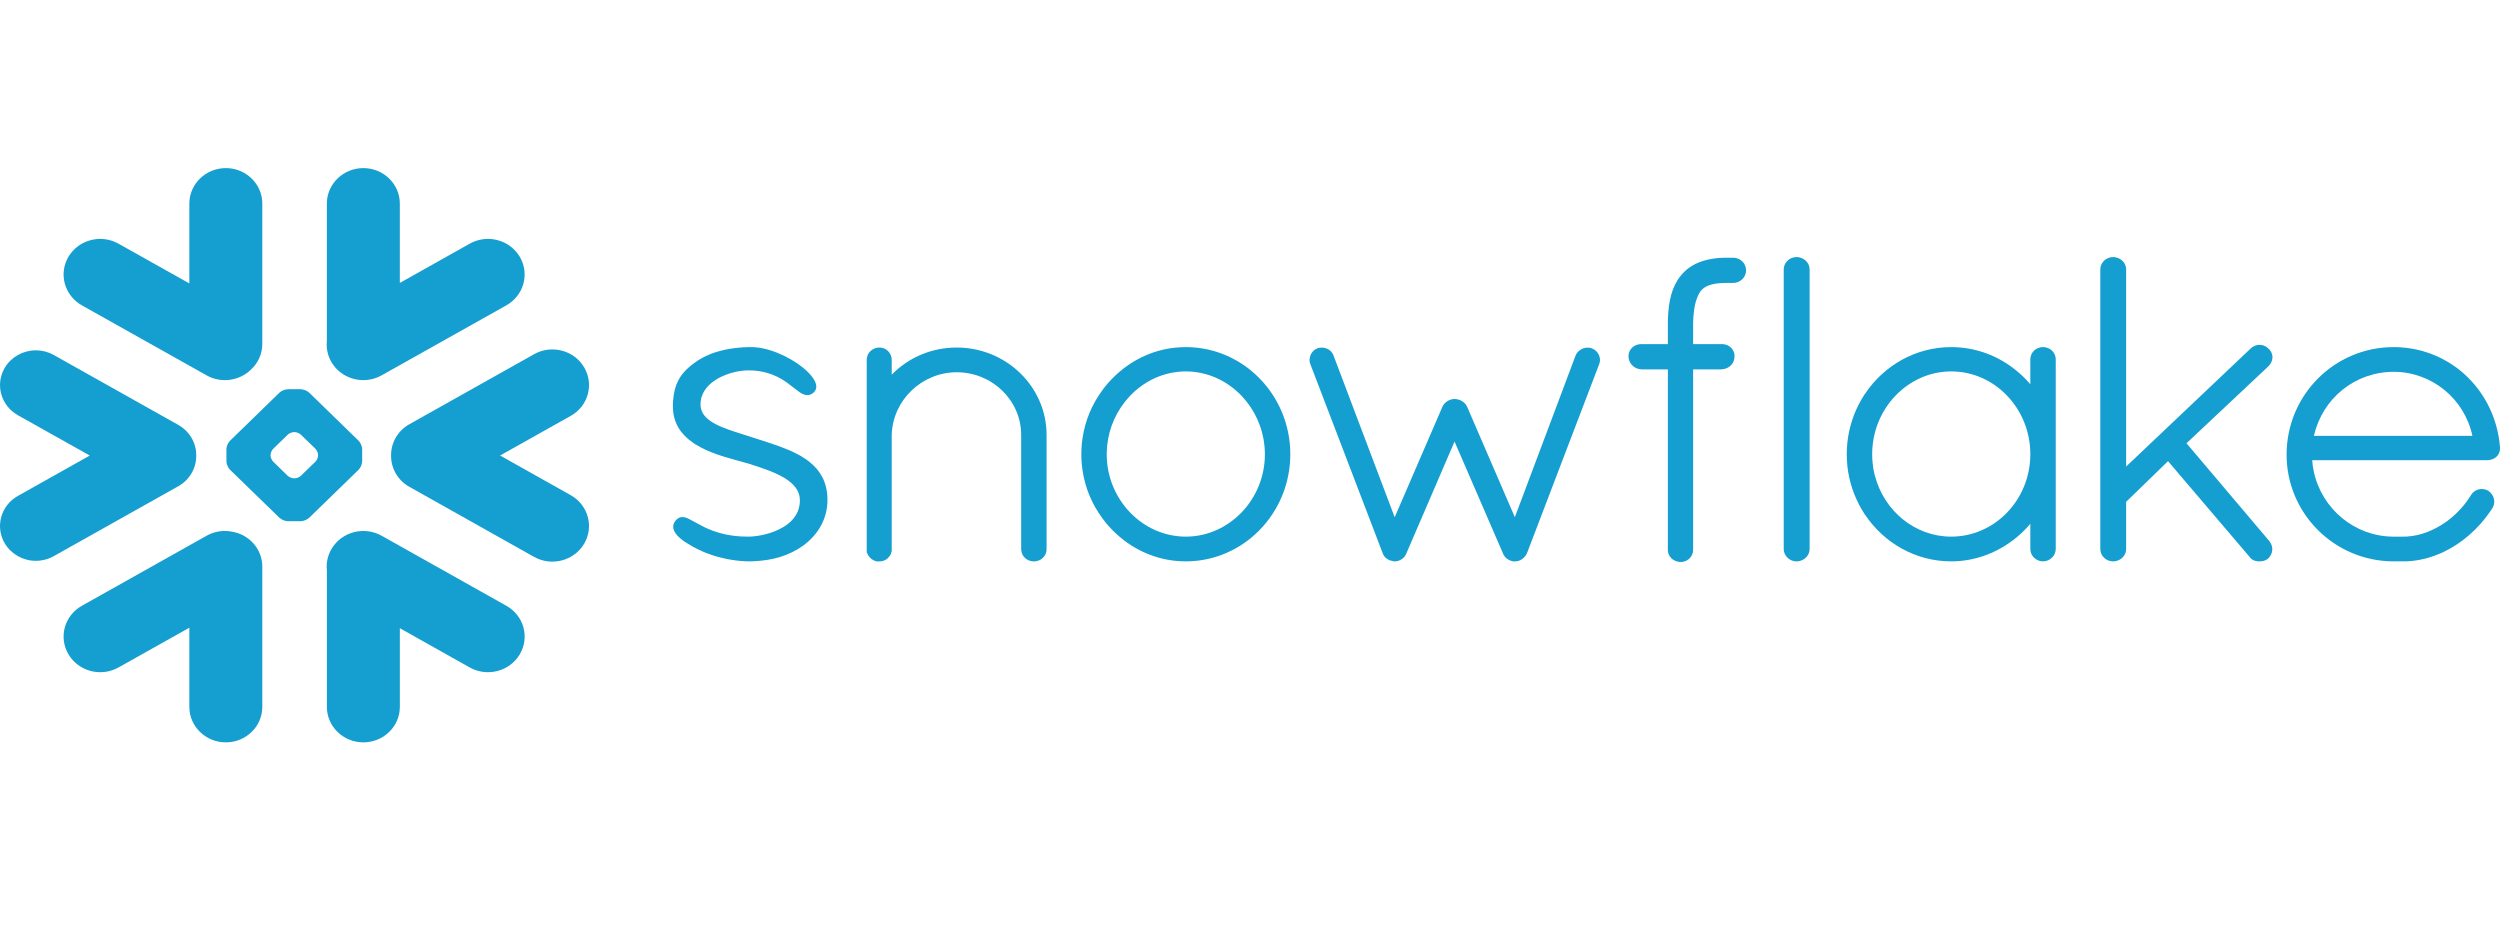
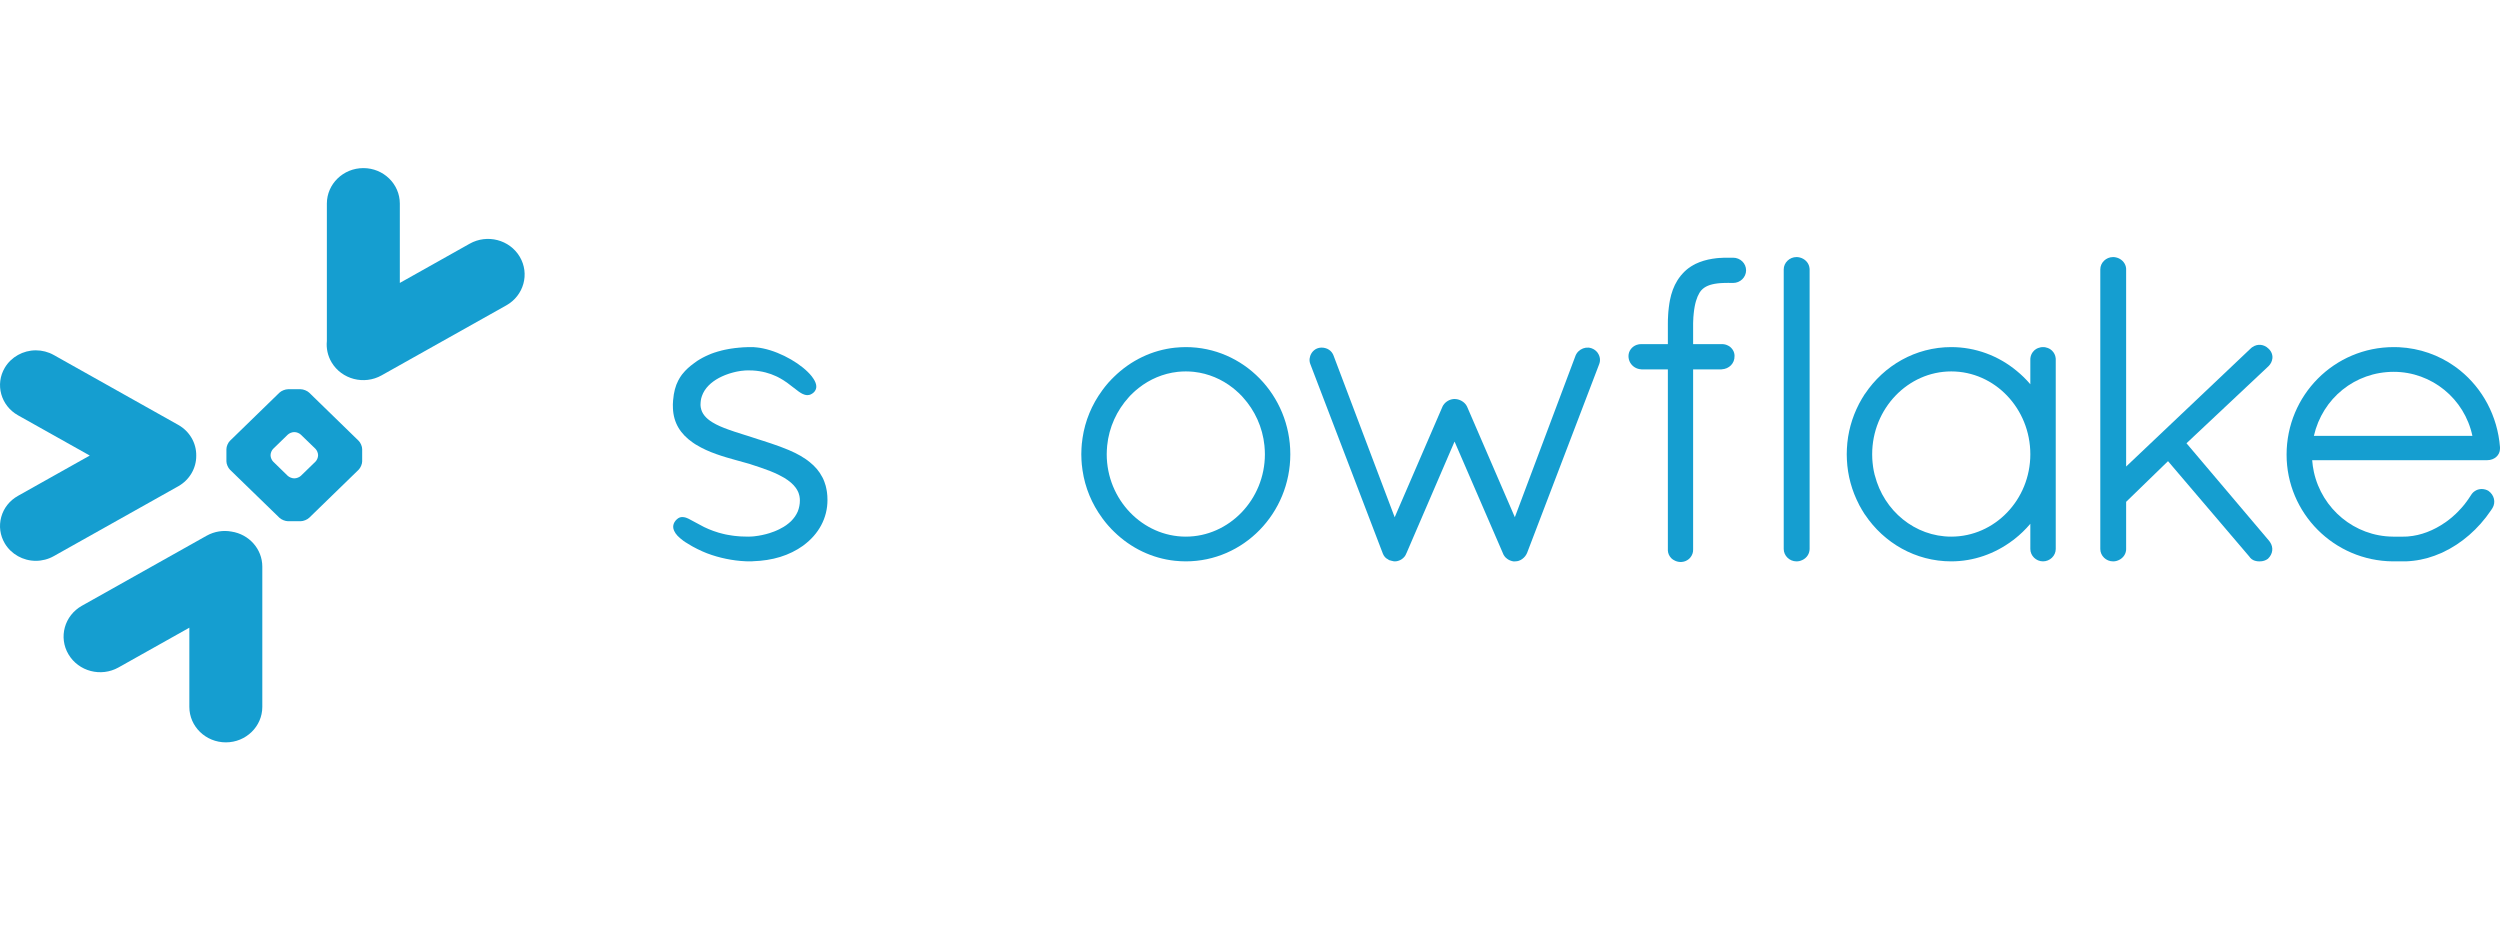
<svg xmlns="http://www.w3.org/2000/svg" width="145" height="54" viewBox="0 0 145 54" fill="none">
-   <path d="M29.366 35.134L22.135 31.073C21.119 30.504 19.82 30.842 19.233 31.83C19.005 32.219 18.915 32.647 18.959 33.063V41.001C18.959 42.135 19.907 43.057 21.076 43.057C22.243 43.057 23.191 42.135 23.191 41.001V36.436L27.242 38.711C28.258 39.282 29.56 38.941 30.145 37.954C30.733 36.966 30.385 35.703 29.366 35.134Z" fill="#159ED0" />
  <path d="M11.382 26.431C11.394 25.697 10.997 25.015 10.345 24.647L3.114 20.588C2.8 20.412 2.44 20.319 2.079 20.319C1.338 20.319 0.648 20.705 0.279 21.328C-0.294 22.291 0.048 23.527 1.039 24.084L5.207 26.422L1.039 28.762C0.559 29.032 0.214 29.466 0.072 29.986C-0.072 30.507 0.002 31.052 0.279 31.519C0.648 32.141 1.338 32.528 2.076 32.528C2.44 32.528 2.8 32.435 3.114 32.258L10.345 28.2C10.991 27.834 11.388 27.158 11.382 26.431Z" fill="#159ED0" />
-   <path d="M4.751 17.712L11.982 21.77C12.826 22.246 13.866 22.09 14.531 21.459C14.953 21.082 15.214 20.543 15.214 19.944V11.809C15.214 10.672 14.266 9.75 13.1 9.75C11.93 9.75 10.982 10.672 10.982 11.809V16.439L6.875 14.135C5.86 13.563 4.561 13.901 3.973 14.889C3.385 15.877 3.736 17.14 4.751 17.712Z" fill="#159ED0" />
  <path d="M21.006 26.759C21.006 26.915 20.914 27.13 20.8 27.244L17.934 30.03C17.82 30.141 17.596 30.231 17.436 30.231H16.706C16.546 30.231 16.321 30.141 16.207 30.03L13.339 27.244C13.225 27.13 13.132 26.915 13.132 26.759V26.05C13.132 25.891 13.225 25.675 13.339 25.565L16.207 22.775C16.321 22.665 16.546 22.575 16.706 22.575H17.436C17.596 22.575 17.82 22.665 17.934 22.775L20.8 25.565C20.914 25.675 21.006 25.891 21.006 26.05V26.759ZM18.448 26.418V26.388C18.448 26.274 18.381 26.116 18.298 26.032L17.451 25.212C17.368 25.128 17.205 25.062 17.085 25.062H17.054C16.937 25.062 16.774 25.128 16.688 25.212L15.844 26.032C15.761 26.113 15.693 26.271 15.693 26.388V26.418C15.693 26.535 15.761 26.693 15.844 26.774L16.688 27.597C16.774 27.678 16.937 27.744 17.054 27.744H17.085C17.205 27.744 17.368 27.678 17.451 27.597L18.298 26.774C18.381 26.693 18.448 26.535 18.448 26.418Z" fill="#159ED0" />
  <path d="M22.134 21.77L29.365 17.712C30.381 17.143 30.732 15.877 30.144 14.889C29.556 13.901 28.257 13.563 27.241 14.135L23.19 16.41V11.809C23.19 10.672 22.242 9.75 21.076 9.75C19.906 9.75 18.958 10.672 18.958 11.809V19.783C18.918 20.196 19.001 20.627 19.232 21.016C19.82 22.003 21.119 22.342 22.134 21.77Z" fill="#159ED0" />
  <path d="M13.432 30.833C12.952 30.743 12.438 30.818 11.982 31.073L4.751 35.134C3.736 35.703 3.385 36.966 3.973 37.953C4.561 38.944 5.86 39.282 6.875 38.711L10.982 36.406V41C10.982 42.135 11.93 43.057 13.1 43.057C14.266 43.057 15.214 42.135 15.214 41V32.865C15.214 31.839 14.442 30.989 13.432 30.833Z" fill="#159ED0" />
-   <path d="M33.878 21.302C33.293 20.312 31.991 19.973 30.975 20.545L23.745 24.604C23.052 24.993 22.67 25.705 22.683 26.429C22.677 27.151 23.058 27.854 23.745 28.237L30.975 32.299C31.991 32.867 33.29 32.529 33.878 31.541C34.466 30.554 34.115 29.291 33.099 28.719L29.005 26.42L33.099 24.122C34.118 23.553 34.466 22.29 33.878 21.302Z" fill="#159ED0" />
  <path d="M145 25.945V25.948V26.022C145 26.405 144.671 26.69 144.264 26.69H134.106C134.125 26.923 134.155 27.151 134.205 27.375C134.676 29.515 136.559 31.108 138.797 31.125C138.803 31.125 138.917 31.125 139.093 31.125C139.121 31.125 139.148 31.125 139.176 31.125H139.388C139.435 31.125 139.481 31.125 139.53 31.122C139.573 31.122 139.616 31.119 139.659 31.116C139.662 31.116 139.665 31.116 139.668 31.114C140.41 31.057 141.158 30.766 141.826 30.299C141.826 30.299 141.826 30.299 141.829 30.299C141.863 30.276 141.9 30.249 141.934 30.222C141.94 30.219 141.946 30.213 141.956 30.207C141.983 30.186 142.014 30.162 142.045 30.138C142.057 30.129 142.066 30.12 142.079 30.111C142.103 30.093 142.128 30.072 142.153 30.051C142.168 30.039 142.186 30.024 142.202 30.012C142.22 29.994 142.239 29.976 142.26 29.961C142.279 29.943 142.3 29.925 142.319 29.907C142.334 29.895 142.35 29.88 142.365 29.866C142.39 29.845 142.411 29.824 142.436 29.803C142.448 29.791 142.46 29.776 142.473 29.764C142.497 29.74 142.522 29.716 142.547 29.692C142.559 29.68 142.568 29.671 142.58 29.659C142.605 29.632 142.63 29.605 142.654 29.578C142.667 29.569 142.676 29.557 142.685 29.545C142.713 29.518 142.737 29.491 142.762 29.464C142.771 29.452 142.784 29.44 142.793 29.428C142.818 29.398 142.839 29.372 142.864 29.345C142.876 29.33 142.888 29.315 142.901 29.3C142.922 29.273 142.944 29.249 142.962 29.225C142.981 29.201 142.996 29.18 143.011 29.159C143.027 29.138 143.042 29.12 143.058 29.099C143.082 29.066 143.107 29.033 143.128 29C143.138 28.988 143.144 28.98 143.15 28.971C143.212 28.884 143.27 28.794 143.329 28.701C143.329 28.701 143.329 28.698 143.332 28.695C143.344 28.674 143.359 28.656 143.375 28.635C143.381 28.626 143.387 28.617 143.396 28.611C143.405 28.596 143.418 28.587 143.427 28.576C143.436 28.567 143.445 28.558 143.455 28.549C143.467 28.54 143.476 28.531 143.489 28.522C143.498 28.513 143.507 28.504 143.519 28.498C143.535 28.486 143.553 28.474 143.572 28.465C143.584 28.456 143.599 28.447 143.612 28.441C143.627 28.435 143.639 28.429 143.652 28.423C143.664 28.417 143.676 28.414 143.686 28.408C143.704 28.402 143.719 28.399 143.738 28.393C143.747 28.39 143.753 28.387 143.763 28.384C143.821 28.372 143.883 28.363 143.941 28.363C144.006 28.363 144.073 28.372 144.135 28.39C144.138 28.39 144.138 28.39 144.141 28.39C144.166 28.399 144.193 28.405 144.218 28.417C144.224 28.42 144.23 28.42 144.237 28.423C144.264 28.435 144.289 28.447 144.314 28.462L144.326 28.468C144.664 28.707 144.769 29.126 144.563 29.47L144.56 29.473C144.535 29.512 144.511 29.551 144.486 29.587C144.48 29.596 144.474 29.605 144.467 29.614C143.747 30.68 142.768 31.53 141.675 32.038C141.651 32.047 141.629 32.059 141.605 32.071C141.602 32.071 141.595 32.074 141.592 32.074C141.088 32.302 140.546 32.46 139.967 32.526C139.955 32.526 139.942 32.529 139.93 32.529C139.881 32.535 139.832 32.541 139.782 32.544C139.755 32.544 139.727 32.547 139.696 32.55C139.662 32.55 139.625 32.553 139.592 32.556C139.524 32.556 139.456 32.559 139.388 32.559C139.379 32.559 139.124 32.559 138.951 32.559C138.853 32.559 138.797 32.559 138.791 32.559C135.374 32.535 132.622 29.764 132.622 26.37C132.622 22.919 135.393 20.132 138.837 20.132C138.939 20.132 139.041 20.135 139.142 20.138C140.343 20.198 141.451 20.596 142.371 21.248C142.374 21.252 142.377 21.255 142.38 21.255C142.433 21.29 142.482 21.329 142.531 21.365C142.556 21.386 142.584 21.407 142.611 21.428C142.636 21.446 142.661 21.467 142.685 21.485C143.981 22.535 144.855 24.113 145 25.939V25.945ZM134.205 25.28H143.399C142.944 23.125 141.038 21.566 138.837 21.566C136.596 21.566 134.706 23.095 134.205 25.28Z" fill="#159ED0" />
  <path d="M119.021 20.342C119.135 20.452 119.212 20.602 119.23 20.776C119.23 20.799 119.233 20.823 119.233 20.847V31.841C119.233 32.233 118.895 32.559 118.494 32.559C118.094 32.559 117.759 32.233 117.759 31.841V30.38C117.479 30.709 117.171 31.009 116.835 31.269C116.826 31.278 116.817 31.284 116.808 31.293C116.777 31.317 116.743 31.341 116.712 31.362C115.696 32.122 114.462 32.559 113.172 32.559C111.094 32.559 109.266 31.485 108.176 29.857C108.167 29.845 108.155 29.829 108.145 29.818C108.115 29.767 108.084 29.716 108.05 29.662C108.028 29.629 108.01 29.596 107.988 29.563C107.967 29.53 107.948 29.494 107.93 29.458C107.899 29.407 107.868 29.354 107.841 29.303C107.831 29.285 107.825 29.267 107.816 29.249C107.413 28.471 107.163 27.594 107.12 26.663C107.114 26.558 107.111 26.453 107.111 26.346C107.111 26.238 107.114 26.133 107.12 26.028C107.163 25.098 107.413 24.221 107.816 23.439C107.825 23.424 107.831 23.407 107.841 23.389C107.868 23.338 107.899 23.284 107.93 23.233C107.948 23.197 107.967 23.161 107.988 23.128C108.007 23.095 108.028 23.062 108.05 23.029C108.081 22.979 108.115 22.925 108.145 22.874C108.155 22.862 108.167 22.847 108.176 22.835C109.266 21.207 111.094 20.132 113.172 20.132C114.576 20.132 115.903 20.632 116.958 21.503C117.248 21.739 117.516 22 117.759 22.287V20.847C117.759 20.823 117.759 20.799 117.762 20.776C117.78 20.602 117.857 20.452 117.971 20.342C117.971 20.342 117.971 20.342 117.971 20.339C117.983 20.327 117.999 20.318 118.011 20.306C118.014 20.303 118.02 20.297 118.023 20.294C118.033 20.285 118.045 20.279 118.054 20.273C118.063 20.267 118.073 20.258 118.082 20.252C118.088 20.249 118.094 20.246 118.1 20.24C118.116 20.234 118.128 20.225 118.144 20.216C118.147 20.216 118.15 20.213 118.153 20.213C118.171 20.204 118.19 20.195 118.208 20.186C118.208 20.186 118.208 20.186 118.211 20.186C118.254 20.168 118.3 20.156 118.347 20.147C118.35 20.147 118.356 20.144 118.359 20.144C118.377 20.141 118.399 20.138 118.421 20.135C118.445 20.135 118.47 20.132 118.494 20.132C118.522 20.132 118.547 20.135 118.571 20.135C118.593 20.138 118.611 20.141 118.633 20.144C118.636 20.144 118.639 20.147 118.645 20.147C118.691 20.156 118.738 20.168 118.781 20.186H118.784C118.802 20.195 118.821 20.204 118.836 20.213C118.842 20.213 118.845 20.216 118.848 20.216C118.861 20.225 118.876 20.234 118.888 20.24C118.895 20.246 118.904 20.249 118.91 20.252C118.919 20.258 118.928 20.267 118.938 20.273C118.947 20.279 118.956 20.285 118.965 20.294C118.972 20.297 118.975 20.303 118.981 20.306C118.993 20.318 119.008 20.327 119.018 20.339C119.021 20.342 119.021 20.342 119.021 20.342ZM113.172 31.125C115.699 31.125 117.759 28.983 117.759 26.346C117.759 23.697 115.699 21.542 113.172 21.542C110.663 21.542 108.586 23.694 108.586 26.346C108.586 26.429 108.589 26.51 108.592 26.591C108.592 26.627 108.598 26.66 108.598 26.693C108.601 26.741 108.604 26.789 108.61 26.834C108.613 26.872 108.619 26.908 108.623 26.944C108.629 26.986 108.632 27.031 108.638 27.073C108.644 27.106 108.65 27.136 108.653 27.166C108.663 27.214 108.669 27.262 108.678 27.309C108.684 27.333 108.69 27.354 108.693 27.375C108.706 27.432 108.718 27.486 108.73 27.543C108.733 27.555 108.736 27.567 108.743 27.579C109.266 29.626 111.064 31.125 113.172 31.125Z" fill="#159ED0" />
  <path d="M100.522 14.947H100.322C100.297 14.947 100.27 14.947 100.245 14.95C100.217 14.947 100.193 14.947 100.165 14.947C100.094 14.947 100.023 14.947 99.953 14.95C99.94 14.95 99.925 14.953 99.913 14.953C99.857 14.953 99.802 14.956 99.746 14.962C99.737 14.962 99.725 14.962 99.716 14.962C99.657 14.968 99.602 14.971 99.546 14.977C99.54 14.98 99.534 14.98 99.528 14.98C99.466 14.989 99.408 14.995 99.352 15.004C99.349 15.004 99.346 15.004 99.346 15.004C98.974 15.061 98.638 15.163 98.34 15.306C98.34 15.309 98.337 15.309 98.333 15.309C98.29 15.333 98.244 15.357 98.201 15.381C98.192 15.384 98.186 15.39 98.177 15.396C98.139 15.417 98.103 15.438 98.066 15.462C98.05 15.471 98.038 15.483 98.026 15.492C97.995 15.51 97.967 15.531 97.936 15.552C97.915 15.57 97.893 15.588 97.872 15.603C97.853 15.618 97.835 15.633 97.816 15.648C97.782 15.678 97.752 15.704 97.721 15.734C97.715 15.74 97.709 15.746 97.702 15.752C97.665 15.791 97.629 15.827 97.592 15.866C97.585 15.875 97.579 15.884 97.573 15.89C97.542 15.923 97.512 15.956 97.484 15.989C97.475 16.004 97.462 16.019 97.453 16.034C97.428 16.064 97.407 16.091 97.385 16.12C97.379 16.133 97.373 16.142 97.364 16.151C97.339 16.186 97.314 16.222 97.293 16.258C97.29 16.264 97.287 16.267 97.284 16.273C97.084 16.593 96.942 16.971 96.853 17.425C96.853 17.431 96.853 17.441 96.85 17.447C96.837 17.503 96.828 17.563 96.819 17.623C96.816 17.641 96.813 17.659 96.813 17.677C96.804 17.728 96.797 17.779 96.791 17.833C96.788 17.863 96.785 17.892 96.782 17.925C96.776 17.967 96.77 18.006 96.767 18.051C96.763 18.096 96.76 18.141 96.757 18.189C96.754 18.219 96.754 18.249 96.751 18.282C96.748 18.344 96.745 18.41 96.742 18.476C96.742 18.494 96.739 18.506 96.739 18.521C96.736 18.605 96.736 18.692 96.736 18.775V19.958H95.203C95.107 19.955 95.012 19.973 94.926 20.003C94.649 20.101 94.452 20.356 94.452 20.652C94.452 20.93 94.593 21.167 94.815 21.305C94.926 21.373 95.055 21.415 95.197 21.421H95.203V21.424H96.736V31.864C96.733 31.879 96.736 31.891 96.736 31.906C96.736 31.915 96.736 31.924 96.736 31.933C96.745 32.1 96.816 32.253 96.93 32.37L96.933 32.373C96.948 32.388 96.967 32.403 96.982 32.418C96.985 32.421 96.988 32.421 96.991 32.424C97.004 32.436 97.019 32.445 97.031 32.454C97.037 32.46 97.047 32.465 97.053 32.468C97.059 32.474 97.065 32.477 97.074 32.48C97.195 32.555 97.336 32.597 97.487 32.597C97.512 32.597 97.536 32.594 97.558 32.591C97.702 32.579 97.835 32.519 97.942 32.433L97.946 32.43C97.961 32.418 97.973 32.406 97.986 32.391C97.989 32.388 97.995 32.385 97.998 32.382C98.01 32.37 98.019 32.358 98.029 32.349C98.146 32.211 98.21 32.041 98.201 31.864V21.424H99.851V21.421H99.857C100.294 21.4 100.614 21.068 100.602 20.655C100.602 20.652 100.602 20.652 100.602 20.649C100.605 20.634 100.602 20.619 100.602 20.604C100.602 20.598 100.602 20.592 100.602 20.589C100.59 20.43 100.519 20.287 100.408 20.176C100.408 20.176 100.408 20.176 100.408 20.173C100.405 20.173 100.405 20.173 100.405 20.173C100.39 20.158 100.377 20.146 100.362 20.134C100.356 20.128 100.35 20.125 100.347 20.119C100.334 20.11 100.325 20.104 100.313 20.095C100.304 20.089 100.291 20.08 100.282 20.074C100.276 20.071 100.267 20.065 100.26 20.062C100.245 20.053 100.23 20.044 100.214 20.038C100.211 20.035 100.205 20.032 100.202 20.032C100.183 20.023 100.165 20.015 100.147 20.009C100.143 20.006 100.14 20.006 100.134 20.003C100.116 19.997 100.097 19.991 100.079 19.985C100.073 19.985 100.067 19.982 100.06 19.982C100.042 19.979 100.026 19.973 100.008 19.97C99.999 19.97 99.99 19.97 99.98 19.967C99.968 19.964 99.953 19.964 99.937 19.961C99.925 19.961 99.913 19.961 99.903 19.961C99.894 19.961 99.885 19.958 99.876 19.958C99.866 19.958 99.854 19.958 99.851 19.958H98.201V18.778C98.201 18.769 98.201 18.76 98.201 18.754C98.204 18.695 98.204 18.635 98.207 18.578C98.207 18.563 98.207 18.545 98.21 18.53C98.21 18.479 98.213 18.428 98.216 18.38C98.216 18.371 98.22 18.359 98.22 18.35C98.223 18.294 98.229 18.237 98.235 18.183C98.293 17.599 98.423 17.231 98.558 17.006C98.561 17 98.561 16.997 98.564 16.991C98.574 16.977 98.586 16.962 98.595 16.947C98.601 16.935 98.611 16.923 98.62 16.911C98.623 16.905 98.629 16.893 98.635 16.887C98.65 16.866 98.666 16.848 98.684 16.83C98.878 16.617 99.18 16.489 99.617 16.438C99.623 16.438 99.626 16.435 99.635 16.435C99.66 16.432 99.688 16.429 99.713 16.429C99.725 16.426 99.74 16.426 99.752 16.423C99.777 16.423 99.799 16.42 99.823 16.42C99.842 16.42 99.857 16.417 99.879 16.417C99.9 16.414 99.922 16.414 99.943 16.414C99.965 16.414 99.987 16.411 100.008 16.411C100.03 16.411 100.051 16.411 100.073 16.411C100.103 16.411 100.134 16.411 100.165 16.411H100.168C100.193 16.411 100.214 16.408 100.239 16.405C100.267 16.408 100.294 16.411 100.322 16.411H100.522C100.935 16.411 101.273 16.082 101.273 15.678C101.273 15.274 100.935 14.947 100.522 14.947Z" fill="#159ED0" />
  <path d="M104.496 14.97C104.496 14.97 104.493 14.967 104.49 14.967C104.475 14.961 104.462 14.955 104.444 14.952C104.438 14.949 104.428 14.946 104.419 14.943C104.407 14.94 104.395 14.937 104.382 14.934C104.37 14.931 104.358 14.925 104.348 14.925C104.333 14.922 104.321 14.919 104.305 14.919C104.293 14.916 104.284 14.916 104.271 14.913C104.247 14.91 104.219 14.91 104.195 14.91C103.794 14.91 103.456 15.236 103.456 15.625V31.842C103.456 32.234 103.794 32.56 104.195 32.56C104.219 32.56 104.247 32.56 104.271 32.557C104.275 32.557 104.281 32.554 104.284 32.554C104.305 32.551 104.327 32.548 104.348 32.545C104.352 32.545 104.358 32.542 104.364 32.542C104.382 32.536 104.401 32.533 104.419 32.527C104.422 32.527 104.425 32.527 104.428 32.524C104.712 32.437 104.921 32.204 104.952 31.916C104.955 31.892 104.958 31.869 104.958 31.842V15.625C104.958 15.601 104.955 15.577 104.952 15.553C104.924 15.29 104.746 15.072 104.496 14.97Z" fill="#159ED0" />
  <path d="M47.984 28.743C47.978 28.701 47.978 28.662 47.972 28.623C47.969 28.593 47.966 28.567 47.963 28.54C47.956 28.507 47.953 28.477 47.947 28.444C47.941 28.414 47.935 28.384 47.929 28.351C47.926 28.327 47.919 28.3 47.913 28.276C47.904 28.24 47.898 28.207 47.889 28.171C47.883 28.153 47.876 28.133 47.87 28.114C47.861 28.076 47.849 28.04 47.833 28.004C47.83 27.989 47.824 27.974 47.821 27.962C47.806 27.92 47.79 27.881 47.772 27.839C47.769 27.833 47.766 27.824 47.763 27.815C47.741 27.773 47.722 27.728 47.701 27.686C47.698 27.683 47.698 27.68 47.695 27.677C47.519 27.333 47.27 27.046 46.965 26.804C46.965 26.801 46.965 26.801 46.962 26.801C46.919 26.768 46.876 26.732 46.83 26.699C46.83 26.699 46.827 26.696 46.824 26.693C46.821 26.693 46.818 26.69 46.814 26.687C46.787 26.669 46.759 26.648 46.734 26.63C46.356 26.37 45.937 26.163 45.328 25.936C45.318 25.933 45.309 25.93 45.3 25.927C45.291 25.921 45.278 25.918 45.269 25.912C44.924 25.786 44.567 25.666 44.201 25.549C44.201 25.549 44.201 25.549 44.198 25.549C44.198 25.549 44.195 25.549 44.195 25.547C44.189 25.547 44.182 25.544 44.173 25.541C44.139 25.529 44.102 25.517 44.053 25.502C44.029 25.496 44.01 25.49 43.992 25.484C43.869 25.442 43.742 25.403 43.616 25.361C43.527 25.331 43.431 25.301 43.318 25.265C43.287 25.256 43.213 25.232 43.151 25.214C43.148 25.214 43.148 25.211 43.145 25.211C43.108 25.199 43.071 25.187 43.031 25.175C42.724 25.08 42.471 24.996 42.256 24.918C41.905 24.792 41.584 24.658 41.323 24.496C41.317 24.493 41.31 24.49 41.307 24.487C40.95 24.265 40.704 23.993 40.646 23.637L40.643 23.634C40.639 23.61 40.636 23.583 40.636 23.559C40.633 23.553 40.633 23.55 40.633 23.547C40.63 23.517 40.63 23.49 40.63 23.46C40.63 23.418 40.633 23.377 40.636 23.338C40.636 23.326 40.636 23.317 40.639 23.308C40.643 23.275 40.646 23.245 40.649 23.215C40.652 23.206 40.652 23.197 40.655 23.188C40.661 23.155 40.667 23.125 40.673 23.092C40.676 23.089 40.676 23.083 40.679 23.077C40.689 23.041 40.698 23.008 40.71 22.976C40.71 22.973 40.71 22.973 40.71 22.973C40.87 22.509 41.249 22.164 41.695 21.922C41.726 21.907 41.757 21.892 41.785 21.877C41.815 21.862 41.843 21.847 41.871 21.835C41.917 21.814 41.963 21.793 42.009 21.775C42.037 21.763 42.062 21.751 42.089 21.742C42.139 21.724 42.188 21.706 42.237 21.689C42.262 21.68 42.289 21.671 42.317 21.662C42.366 21.647 42.413 21.632 42.462 21.62C42.493 21.611 42.52 21.602 42.551 21.596C42.597 21.584 42.643 21.575 42.687 21.563C42.717 21.557 42.748 21.551 42.779 21.545C42.828 21.536 42.874 21.527 42.917 21.521C42.945 21.518 42.97 21.515 42.997 21.509C43.05 21.503 43.105 21.497 43.161 21.494C43.173 21.491 43.185 21.491 43.201 21.488C43.268 21.485 43.336 21.482 43.401 21.482C43.478 21.482 43.555 21.485 43.629 21.488C43.641 21.488 43.653 21.488 43.662 21.488C44.207 21.521 44.647 21.65 45.011 21.82C45.038 21.832 45.066 21.847 45.094 21.859C45.109 21.868 45.124 21.877 45.14 21.883C45.174 21.901 45.208 21.919 45.245 21.94C45.251 21.943 45.257 21.946 45.263 21.949C45.3 21.97 45.337 21.994 45.374 22.015C45.377 22.018 45.38 22.018 45.38 22.018C45.42 22.042 45.46 22.069 45.5 22.093C45.5 22.096 45.503 22.096 45.503 22.099C45.543 22.122 45.58 22.146 45.617 22.173C45.632 22.185 45.645 22.194 45.66 22.203C45.746 22.266 45.882 22.368 46.005 22.467C46.02 22.476 46.033 22.485 46.042 22.494C46.134 22.568 46.22 22.634 46.303 22.694C46.319 22.706 46.331 22.715 46.34 22.721C46.343 22.724 46.346 22.727 46.35 22.727C46.359 22.733 46.368 22.739 46.377 22.745C46.399 22.76 46.423 22.775 46.445 22.79C46.454 22.796 46.464 22.799 46.473 22.805C46.494 22.817 46.516 22.829 46.537 22.841C46.547 22.844 46.553 22.847 46.562 22.85C46.587 22.862 46.608 22.871 46.633 22.88C46.639 22.883 46.642 22.883 46.648 22.886C46.676 22.895 46.704 22.904 46.731 22.907C46.731 22.907 46.731 22.907 46.734 22.91C46.796 22.919 46.855 22.922 46.916 22.907C46.922 22.907 46.928 22.904 46.934 22.904C46.95 22.901 46.968 22.895 46.984 22.892C46.99 22.889 46.993 22.886 46.999 22.883C47.005 22.883 47.011 22.88 47.018 22.877C47.042 22.865 47.067 22.853 47.092 22.838C47.098 22.838 47.101 22.835 47.104 22.832C47.132 22.814 47.156 22.796 47.181 22.775C47.184 22.772 47.184 22.772 47.184 22.772C47.205 22.754 47.224 22.733 47.242 22.712C47.255 22.697 47.267 22.679 47.276 22.661C47.279 22.658 47.282 22.655 47.282 22.652C47.412 22.443 47.338 22.167 47.11 21.868C47.107 21.862 47.104 21.856 47.098 21.85C47.088 21.838 47.082 21.829 47.073 21.817C46.55 21.159 45.358 20.437 44.253 20.207C44.247 20.207 44.241 20.207 44.235 20.204C44.189 20.195 44.139 20.186 44.093 20.177C44.081 20.177 44.066 20.174 44.053 20.171C44.013 20.165 43.973 20.159 43.933 20.156C43.918 20.153 43.902 20.15 43.887 20.15C43.85 20.147 43.81 20.144 43.773 20.141C43.758 20.138 43.742 20.138 43.73 20.135C43.678 20.135 43.629 20.132 43.579 20.132C43.499 20.132 43.419 20.132 43.342 20.135C43.299 20.135 43.256 20.138 43.21 20.141C43.179 20.144 43.142 20.144 43.111 20.144C43.05 20.15 42.991 20.153 42.933 20.159C42.917 20.159 42.899 20.159 42.883 20.162C42.816 20.168 42.748 20.174 42.683 20.183C42.674 20.183 42.668 20.183 42.662 20.183C42.591 20.192 42.523 20.201 42.456 20.213C42.453 20.213 42.446 20.213 42.443 20.213C42.376 20.222 42.308 20.234 42.243 20.246C42.24 20.246 42.237 20.249 42.231 20.249C42.092 20.273 41.957 20.303 41.828 20.336C41.825 20.336 41.825 20.339 41.825 20.339C41.76 20.354 41.695 20.372 41.631 20.39C41.569 20.407 41.511 20.428 41.455 20.446C41.449 20.446 41.446 20.449 41.44 20.449C41.384 20.47 41.329 20.488 41.274 20.509C41.267 20.512 41.261 20.515 41.258 20.515C41.203 20.536 41.154 20.557 41.101 20.581C41.095 20.584 41.086 20.584 41.08 20.59C41.033 20.608 40.984 20.632 40.941 20.653C40.929 20.659 40.92 20.662 40.91 20.668C40.864 20.689 40.821 20.71 40.778 20.734C40.766 20.74 40.757 20.746 40.744 20.752C40.704 20.773 40.664 20.797 40.624 20.82C40.612 20.826 40.599 20.832 40.587 20.841C40.535 20.871 40.486 20.904 40.436 20.934C40.378 20.976 40.319 21.015 40.267 21.057C40.261 21.057 40.258 21.06 40.258 21.063C39.996 21.252 39.771 21.452 39.587 21.686C39.581 21.694 39.571 21.703 39.565 21.712C39.544 21.745 39.519 21.775 39.498 21.805C39.482 21.829 39.467 21.853 39.451 21.877C39.439 21.895 39.427 21.913 39.417 21.931C39.393 21.97 39.371 22.009 39.35 22.051C39.347 22.057 39.343 22.06 39.34 22.066C39.174 22.386 39.079 22.754 39.042 23.2C39.042 23.206 39.042 23.212 39.039 23.218C39.036 23.296 39.03 23.373 39.026 23.457C39.026 23.52 39.026 23.583 39.03 23.646C39.03 23.655 39.03 23.664 39.03 23.673C39.063 24.529 39.464 25.172 40.187 25.672C40.193 25.675 40.199 25.681 40.206 25.684C40.236 25.705 40.267 25.726 40.298 25.747C40.319 25.762 40.344 25.774 40.365 25.789C40.372 25.795 40.381 25.798 40.387 25.801C41.101 26.241 41.975 26.492 42.705 26.693C43.062 26.795 43.382 26.881 43.478 26.908C43.499 26.914 43.521 26.92 43.539 26.929C43.976 27.07 44.312 27.184 44.589 27.291C44.61 27.297 44.629 27.306 44.65 27.312C44.657 27.315 44.666 27.318 44.675 27.324C44.832 27.387 44.986 27.453 45.134 27.525C45.257 27.585 45.371 27.648 45.485 27.713C45.777 27.89 46.002 28.082 46.153 28.291C46.159 28.297 46.162 28.303 46.165 28.309C46.18 28.327 46.193 28.345 46.202 28.366C46.211 28.378 46.217 28.387 46.223 28.399C46.233 28.414 46.242 28.429 46.248 28.444C46.257 28.459 46.263 28.477 46.273 28.492C46.279 28.504 46.285 28.516 46.291 28.528C46.297 28.546 46.306 28.564 46.313 28.584C46.316 28.593 46.322 28.605 46.325 28.617C46.331 28.638 46.337 28.659 46.343 28.68C46.347 28.689 46.35 28.698 46.353 28.71C46.359 28.731 46.365 28.755 46.368 28.776C46.371 28.785 46.374 28.797 46.374 28.806C46.377 28.83 46.38 28.854 46.383 28.878C46.387 28.887 46.387 28.896 46.387 28.905C46.39 28.941 46.393 28.974 46.393 29.009C46.393 29.063 46.39 29.114 46.387 29.165C46.387 29.18 46.383 29.195 46.383 29.21C46.38 29.249 46.374 29.288 46.365 29.327C46.365 29.339 46.362 29.351 46.359 29.363C46.34 29.467 46.31 29.566 46.27 29.665C46.267 29.668 46.267 29.671 46.267 29.674C46.245 29.719 46.223 29.767 46.199 29.809C46.196 29.815 46.196 29.818 46.193 29.821C46.14 29.916 46.079 30.009 46.002 30.096C45.965 30.141 45.925 30.183 45.885 30.225C45.882 30.225 45.882 30.225 45.882 30.228C45.799 30.308 45.706 30.383 45.611 30.452C45.608 30.455 45.605 30.455 45.605 30.458C45.559 30.488 45.512 30.521 45.466 30.548C45.46 30.554 45.454 30.557 45.448 30.56C45.368 30.608 45.282 30.656 45.195 30.698C45.164 30.712 45.134 30.727 45.1 30.742C45.066 30.757 45.029 30.775 44.992 30.79C44.961 30.802 44.934 30.814 44.903 30.826C44.82 30.856 44.74 30.886 44.657 30.913C44.644 30.916 44.632 30.919 44.62 30.925C44.57 30.94 44.521 30.952 44.472 30.967C44.46 30.97 44.444 30.976 44.432 30.979C44.269 31.021 44.109 31.054 43.958 31.078C43.955 31.078 43.952 31.078 43.949 31.078C43.872 31.09 43.798 31.099 43.727 31.108C43.699 31.111 43.675 31.114 43.647 31.114C43.622 31.116 43.598 31.116 43.57 31.119C43.511 31.122 43.45 31.125 43.395 31.125C43.281 31.125 43.17 31.122 43.062 31.116C43.019 31.116 42.976 31.114 42.933 31.111C42.874 31.105 42.813 31.102 42.757 31.096C42.705 31.093 42.65 31.087 42.6 31.081C42.554 31.075 42.511 31.069 42.468 31.063C42.373 31.048 42.283 31.036 42.194 31.018C42.154 31.009 42.111 31.003 42.071 30.994C42.025 30.982 41.978 30.973 41.932 30.961C41.88 30.949 41.831 30.937 41.782 30.922C41.748 30.913 41.711 30.904 41.68 30.895C41.597 30.871 41.514 30.844 41.434 30.814C41.415 30.808 41.397 30.802 41.378 30.796C41.2 30.73 41.024 30.659 40.852 30.575C40.846 30.572 40.837 30.566 40.827 30.563C40.716 30.509 40.529 30.407 40.35 30.308C40.335 30.299 40.316 30.291 40.301 30.282C40.175 30.21 40.067 30.15 39.965 30.102C39.956 30.096 39.95 30.093 39.944 30.09C39.938 30.087 39.931 30.084 39.928 30.084C39.901 30.072 39.879 30.06 39.855 30.051C39.845 30.048 39.839 30.045 39.833 30.042C39.768 30.018 39.71 30 39.651 29.994C39.633 29.991 39.614 29.991 39.596 29.991C39.59 29.988 39.584 29.988 39.578 29.988C39.461 29.988 39.359 30.027 39.264 30.114C39.242 30.132 39.224 30.15 39.205 30.171C39.202 30.177 39.196 30.183 39.19 30.189C39.177 30.204 39.168 30.216 39.159 30.228C39.153 30.237 39.147 30.246 39.144 30.252C39.134 30.264 39.125 30.276 39.119 30.288C39.113 30.297 39.11 30.305 39.106 30.314C39.1 30.326 39.094 30.338 39.088 30.35C39.085 30.359 39.082 30.365 39.079 30.374C39.073 30.389 39.07 30.401 39.066 30.413C39.063 30.422 39.06 30.428 39.06 30.437C39.057 30.452 39.054 30.467 39.051 30.482C39.051 30.488 39.048 30.494 39.048 30.5C39.045 30.521 39.045 30.539 39.045 30.557C39.045 30.56 39.045 30.563 39.045 30.566C39.045 30.59 39.048 30.611 39.054 30.635C39.054 30.638 39.054 30.644 39.054 30.647C39.06 30.665 39.063 30.686 39.07 30.703C39.073 30.712 39.076 30.721 39.079 30.73C39.085 30.745 39.088 30.763 39.097 30.778C39.1 30.787 39.103 30.793 39.106 30.799C39.147 30.889 39.211 30.982 39.294 31.072C39.384 31.167 39.498 31.263 39.63 31.362C39.633 31.362 39.633 31.362 39.633 31.365C39.67 31.389 39.707 31.416 39.747 31.443C39.756 31.449 39.762 31.455 39.771 31.458C39.879 31.53 39.993 31.598 40.122 31.67C40.153 31.688 40.184 31.706 40.215 31.721C40.245 31.739 40.276 31.754 40.307 31.769C40.344 31.79 40.387 31.811 40.427 31.832C40.455 31.844 40.479 31.859 40.507 31.871C40.569 31.901 40.633 31.931 40.698 31.961C40.707 31.967 40.713 31.97 40.723 31.973C40.793 32.005 40.864 32.035 40.935 32.062C40.966 32.074 40.993 32.086 41.024 32.098C41.03 32.101 41.037 32.104 41.043 32.104C41.702 32.356 42.514 32.523 43.231 32.553C43.284 32.556 43.339 32.559 43.391 32.559H43.395C43.419 32.559 43.441 32.559 43.465 32.556C43.521 32.556 43.576 32.556 43.632 32.556C43.638 32.556 43.644 32.556 43.65 32.553C44.817 32.517 45.774 32.224 46.59 31.643C46.59 31.64 46.59 31.64 46.59 31.64C47.495 30.976 47.993 30.039 47.993 29.006C47.993 28.941 47.99 28.875 47.987 28.812C47.987 28.788 47.984 28.764 47.984 28.743Z" fill="#159ED0" />
-   <path d="M55.497 20.157C55.494 20.157 55.491 20.157 55.488 20.157C54.053 20.157 52.699 20.726 51.72 21.732V20.876C51.72 20.481 51.406 20.157 51.009 20.157C50.981 20.157 50.957 20.16 50.932 20.16C50.757 20.178 50.603 20.253 50.489 20.364C50.486 20.364 50.486 20.364 50.483 20.367C50.473 20.379 50.461 20.391 50.452 20.403C50.446 20.406 50.44 20.412 50.436 20.418C50.427 20.427 50.421 20.436 50.415 20.445C50.409 20.454 50.403 20.463 50.393 20.472C50.39 20.478 50.387 20.484 50.384 20.49C50.375 20.505 50.366 20.52 50.356 20.532C50.356 20.535 50.356 20.538 50.353 20.541C50.344 20.558 50.335 20.576 50.326 20.595C50.31 20.639 50.295 20.684 50.286 20.729C50.286 20.732 50.286 20.735 50.282 20.735C50.279 20.759 50.276 20.78 50.273 20.801C50.273 20.825 50.27 20.849 50.27 20.876V31.992L50.261 32.04L50.298 32.07C50.298 32.085 50.301 32.106 50.31 32.127C50.31 32.13 50.313 32.136 50.313 32.139C50.319 32.154 50.329 32.172 50.344 32.187C50.44 32.363 50.615 32.498 50.821 32.558L50.837 32.561H51.009C51.037 32.561 51.064 32.561 51.092 32.558C51.111 32.555 51.129 32.549 51.148 32.546C51.157 32.546 51.163 32.546 51.172 32.543C51.197 32.537 51.221 32.531 51.246 32.522C51.246 32.522 51.246 32.522 51.249 32.522C51.378 32.477 51.489 32.399 51.563 32.294C51.566 32.291 51.569 32.288 51.572 32.285C51.622 32.234 51.649 32.181 51.677 32.106C51.68 32.097 51.683 32.091 51.683 32.085C51.686 32.082 51.686 32.082 51.686 32.079C51.699 32.043 51.708 32.007 51.717 31.971L51.72 31.959V25.231C51.769 23.225 53.456 21.594 55.482 21.591C55.485 21.591 55.485 21.591 55.488 21.591C57.55 21.591 59.228 23.222 59.228 25.228V31.842C59.228 31.869 59.231 31.893 59.234 31.917C59.249 32.091 59.326 32.24 59.44 32.351C59.44 32.351 59.443 32.351 59.443 32.354C59.456 32.366 59.468 32.375 59.48 32.387C59.486 32.393 59.49 32.396 59.496 32.399C59.505 32.408 59.514 32.414 59.523 32.42C59.533 32.429 59.542 32.435 59.551 32.441C59.56 32.444 59.566 32.447 59.573 32.453C59.585 32.462 59.6 32.468 59.613 32.477C59.616 32.477 59.619 32.48 59.625 32.48C59.64 32.489 59.659 32.498 59.677 32.507H59.68C59.724 32.525 59.77 32.537 59.816 32.546C59.822 32.546 59.825 32.549 59.828 32.549C59.85 32.552 59.868 32.555 59.89 32.558C59.914 32.561 59.939 32.561 59.967 32.561C59.991 32.561 60.016 32.561 60.041 32.558C60.062 32.555 60.084 32.552 60.102 32.549C60.105 32.549 60.111 32.546 60.114 32.546C60.164 32.537 60.207 32.525 60.253 32.507C60.271 32.498 60.29 32.489 60.308 32.48C60.312 32.48 60.315 32.477 60.318 32.477C60.333 32.468 60.345 32.462 60.361 32.453C60.367 32.447 60.373 32.444 60.379 32.441C60.388 32.435 60.398 32.429 60.407 32.42C60.416 32.414 60.428 32.408 60.438 32.399C60.441 32.396 60.447 32.393 60.45 32.387C60.462 32.375 60.478 32.366 60.49 32.354C60.49 32.351 60.49 32.351 60.49 32.351C60.607 32.24 60.684 32.091 60.699 31.917C60.702 31.893 60.702 31.869 60.702 31.842V25.228C60.702 22.435 58.369 20.163 55.497 20.157Z" fill="#159ED0" />
  <path d="M68.777 20.132C72.12 20.132 74.838 22.919 74.838 26.346C74.838 29.773 72.12 32.559 68.777 32.559C68.672 32.559 68.571 32.556 68.469 32.55C68.454 32.55 68.442 32.55 68.426 32.547C68.337 32.544 68.248 32.535 68.161 32.526C68.158 32.526 68.155 32.526 68.152 32.526C66.832 32.386 65.597 31.799 64.615 30.838C64.575 30.799 64.532 30.76 64.495 30.718C64.492 30.718 64.492 30.715 64.489 30.715C64.468 30.695 64.449 30.671 64.427 30.647C64.381 30.599 64.335 30.548 64.289 30.497C64.252 30.458 64.218 30.413 64.181 30.371C64.157 30.338 64.129 30.305 64.101 30.273C64.046 30.207 63.993 30.138 63.944 30.069C63.938 30.06 63.932 30.051 63.926 30.042C63.325 29.225 62.934 28.282 62.787 27.282C62.771 27.19 62.762 27.097 62.753 27.004C62.75 26.995 62.75 26.983 62.747 26.971C62.737 26.884 62.731 26.801 62.728 26.714C62.725 26.696 62.725 26.678 62.725 26.657C62.719 26.555 62.716 26.45 62.716 26.346C62.716 26.241 62.719 26.136 62.725 26.034C62.725 26.013 62.725 25.995 62.728 25.977C62.731 25.891 62.737 25.804 62.747 25.72C62.75 25.708 62.75 25.696 62.753 25.687C62.762 25.594 62.771 25.502 62.787 25.409C62.934 24.409 63.325 23.466 63.926 22.649C63.929 22.64 63.935 22.631 63.941 22.625C63.993 22.553 64.046 22.485 64.101 22.416C64.126 22.386 64.153 22.356 64.178 22.323C64.215 22.278 64.252 22.236 64.289 22.191C64.332 22.143 64.375 22.099 64.421 22.051C64.443 22.027 64.468 22 64.489 21.976C64.492 21.976 64.492 21.973 64.495 21.973C64.529 21.934 64.569 21.898 64.606 21.862C65.588 20.898 66.825 20.306 68.152 20.165C68.155 20.165 68.158 20.165 68.161 20.165C68.248 20.156 68.337 20.15 68.426 20.144C68.442 20.144 68.454 20.141 68.469 20.141C68.571 20.135 68.672 20.132 68.777 20.132ZM73.339 25.858C73.339 25.855 73.339 25.855 73.339 25.852C73.231 24.774 72.776 23.802 72.095 23.05C72.065 23.017 72.037 22.984 72.006 22.951C71.988 22.934 71.969 22.916 71.951 22.898C71.914 22.862 71.88 22.826 71.843 22.79C71.809 22.757 71.772 22.727 71.738 22.697C71.717 22.679 71.698 22.658 71.677 22.64C71.621 22.592 71.566 22.547 71.51 22.503C71.51 22.503 71.507 22.503 71.507 22.5C70.864 21.994 70.091 21.662 69.26 21.569C69.251 21.569 69.245 21.566 69.239 21.566C69.174 21.557 69.112 21.554 69.048 21.551C69.032 21.548 69.02 21.548 69.008 21.548C68.931 21.542 68.854 21.542 68.777 21.542C68.7 21.542 68.623 21.542 68.546 21.548C68.534 21.548 68.522 21.548 68.506 21.551C68.442 21.554 68.38 21.557 68.315 21.566C68.309 21.566 68.303 21.569 68.294 21.569C67.463 21.662 66.69 21.994 66.047 22.5C66.047 22.503 66.043 22.503 66.043 22.503C65.988 22.547 65.933 22.592 65.877 22.64C65.856 22.658 65.837 22.676 65.816 22.694C65.782 22.727 65.745 22.757 65.711 22.79C65.677 22.823 65.643 22.859 65.606 22.895C65.588 22.913 65.57 22.931 65.548 22.951C65.52 22.982 65.493 23.014 65.462 23.047C64.781 23.799 64.323 24.774 64.215 25.852C64.215 25.855 64.215 25.855 64.215 25.858C64.209 25.927 64.203 25.995 64.2 26.067C64.2 26.079 64.197 26.091 64.197 26.103C64.194 26.184 64.19 26.265 64.19 26.346C64.19 28.977 66.271 31.125 68.777 31.125C71.283 31.125 73.364 28.977 73.364 26.346C73.364 26.265 73.361 26.184 73.357 26.103C73.357 26.091 73.354 26.079 73.354 26.067C73.351 25.995 73.345 25.927 73.339 25.858Z" fill="#159ED0" />
  <path d="M92.648 20.441C92.641 20.435 92.638 20.429 92.632 20.423C92.558 20.333 92.46 20.261 92.349 20.216C92.349 20.216 92.349 20.216 92.346 20.216C92.334 20.207 92.318 20.204 92.306 20.198C92.3 20.198 92.294 20.195 92.284 20.192C92.186 20.159 92.078 20.153 91.974 20.168H91.97C91.758 20.201 91.555 20.327 91.441 20.513C91.441 20.513 91.441 20.513 91.438 20.513C91.422 20.543 91.404 20.573 91.392 20.602L91.389 20.605V20.608L87.861 29.998L85.091 23.587C85.063 23.527 85.026 23.473 84.983 23.422C84.832 23.251 84.601 23.143 84.364 23.143C84.327 23.143 84.293 23.143 84.256 23.152C84.253 23.152 84.25 23.152 84.244 23.152C83.998 23.194 83.767 23.362 83.662 23.587C83.662 23.59 83.662 23.59 83.662 23.59L80.892 30.001L79.55 26.454L77.34 20.608C77.327 20.576 77.315 20.549 77.299 20.519C77.296 20.516 77.296 20.516 77.293 20.513C77.226 20.39 77.118 20.294 76.989 20.234C76.989 20.234 76.986 20.234 76.986 20.231C76.921 20.204 76.853 20.183 76.782 20.171C76.776 20.171 76.773 20.171 76.767 20.168C76.733 20.165 76.696 20.162 76.662 20.162H76.659C76.65 20.162 76.644 20.162 76.638 20.162C76.622 20.162 76.607 20.162 76.591 20.165C76.582 20.165 76.57 20.168 76.561 20.168C76.545 20.171 76.533 20.171 76.521 20.174C76.511 20.177 76.502 20.177 76.493 20.18C76.478 20.183 76.462 20.186 76.447 20.192C76.441 20.195 76.434 20.195 76.428 20.198C76.413 20.204 76.398 20.207 76.382 20.216C76.382 20.216 76.382 20.216 76.379 20.216C76.253 20.27 76.151 20.363 76.077 20.471C76.074 20.477 76.071 20.48 76.068 20.486C76.065 20.492 76.062 20.498 76.059 20.504C76.004 20.593 75.97 20.698 75.957 20.803C75.945 20.914 75.96 21.03 76.007 21.138L78.565 27.822L80.205 32.108C80.205 32.108 80.205 32.108 80.205 32.111C80.273 32.272 80.372 32.383 80.507 32.443C80.51 32.446 80.516 32.449 80.519 32.452C80.522 32.455 80.525 32.458 80.532 32.461C80.532 32.464 80.535 32.464 80.538 32.467C80.544 32.47 80.547 32.473 80.553 32.479C80.556 32.479 80.556 32.479 80.559 32.479C80.584 32.494 80.615 32.506 80.655 32.509C80.658 32.509 80.661 32.512 80.664 32.512C80.676 32.515 80.689 32.521 80.701 32.524C80.707 32.524 80.713 32.527 80.719 32.527C80.796 32.551 80.846 32.56 80.907 32.56C80.941 32.56 80.972 32.557 81.006 32.551C81.03 32.548 81.058 32.542 81.083 32.533C81.089 32.53 81.095 32.53 81.101 32.527C81.126 32.521 81.15 32.512 81.175 32.5C81.184 32.497 81.194 32.494 81.203 32.488C81.218 32.479 81.237 32.47 81.255 32.461C81.267 32.452 81.283 32.443 81.298 32.434C81.307 32.428 81.317 32.419 81.326 32.413C81.347 32.398 81.366 32.383 81.387 32.365C81.391 32.362 81.394 32.359 81.397 32.353C81.418 32.332 81.44 32.311 81.461 32.287C81.461 32.284 81.464 32.281 81.467 32.278C81.486 32.254 81.504 32.227 81.52 32.2C81.535 32.17 81.55 32.138 81.563 32.105L81.566 32.096L81.575 32.084L81.584 32.063L84.364 25.61L87.168 32.087C87.19 32.153 87.224 32.212 87.27 32.269C87.276 32.278 87.282 32.284 87.288 32.293C87.304 32.311 87.319 32.329 87.338 32.347C87.347 32.353 87.356 32.362 87.365 32.368C87.381 32.383 87.399 32.398 87.418 32.413C87.427 32.419 87.433 32.425 87.442 32.428C87.464 32.443 87.485 32.458 87.507 32.47C87.513 32.473 87.519 32.476 87.525 32.479C87.55 32.491 87.572 32.503 87.599 32.512C87.606 32.515 87.612 32.518 87.621 32.518C87.642 32.527 87.664 32.536 87.689 32.542C87.719 32.548 87.75 32.554 87.778 32.56H87.87C87.907 32.56 87.941 32.557 87.975 32.551C87.984 32.551 87.99 32.551 87.999 32.548C88.03 32.542 88.058 32.536 88.086 32.527C88.095 32.524 88.101 32.521 88.107 32.518C88.138 32.509 88.169 32.494 88.197 32.479C88.2 32.479 88.203 32.476 88.206 32.476C88.24 32.455 88.273 32.434 88.301 32.413C88.424 32.323 88.513 32.206 88.575 32.063V32.06L90.308 27.522L92.746 21.138C92.841 20.914 92.805 20.668 92.672 20.477C92.666 20.465 92.657 20.453 92.648 20.441Z" fill="#159ED0" />
  <path d="M131.797 20.642C131.797 20.63 131.794 20.615 131.791 20.603C131.791 20.594 131.787 20.585 131.784 20.576C131.781 20.561 131.778 20.546 131.775 20.534C131.772 20.525 131.769 20.516 131.766 20.51C131.763 20.492 131.757 20.477 131.747 20.462C131.747 20.456 131.744 20.453 131.741 20.447C131.732 20.426 131.723 20.408 131.71 20.39C131.71 20.387 131.71 20.387 131.71 20.387C131.674 20.324 131.627 20.27 131.575 20.223C131.572 20.22 131.572 20.22 131.572 20.22C131.569 20.217 131.569 20.217 131.569 20.217C131.307 19.962 130.938 19.929 130.648 20.127C130.639 20.133 130.633 20.139 130.624 20.142C130.612 20.151 130.599 20.16 130.587 20.169C130.568 20.187 130.55 20.202 130.532 20.22C130.532 20.22 130.528 20.22 130.528 20.223L123.316 27.059V15.625C123.316 15.601 123.316 15.577 123.313 15.553C123.285 15.29 123.104 15.072 122.857 14.97C122.854 14.97 122.854 14.967 122.851 14.967C122.836 14.961 122.821 14.955 122.805 14.952C122.799 14.949 122.79 14.946 122.781 14.943C122.768 14.94 122.756 14.937 122.74 14.934C122.731 14.931 122.719 14.928 122.707 14.925C122.694 14.922 122.679 14.919 122.667 14.919C122.654 14.916 122.645 14.916 122.633 14.913C122.605 14.91 122.58 14.91 122.556 14.91C122.153 14.91 121.817 15.236 121.817 15.625V31.842C121.817 32.234 122.153 32.56 122.556 32.56C122.58 32.56 122.608 32.56 122.633 32.557C122.636 32.557 122.639 32.554 122.645 32.554C122.667 32.551 122.688 32.551 122.707 32.545C122.713 32.545 122.719 32.542 122.725 32.542C122.744 32.536 122.762 32.533 122.781 32.527C122.784 32.527 122.787 32.524 122.79 32.524C123.073 32.437 123.282 32.201 123.313 31.916C123.316 31.892 123.316 31.869 123.316 31.842V29.106L125.745 26.747L130.464 32.285C130.495 32.332 130.528 32.374 130.572 32.407C130.581 32.416 130.587 32.422 130.596 32.428C130.608 32.437 130.621 32.446 130.633 32.452C130.648 32.464 130.664 32.47 130.679 32.479C130.685 32.482 130.695 32.488 130.701 32.491C130.722 32.5 130.741 32.506 130.762 32.515C130.769 32.518 130.775 32.518 130.778 32.521C130.802 32.527 130.824 32.533 130.849 32.539C130.852 32.539 130.858 32.542 130.864 32.542C130.889 32.548 130.91 32.551 130.938 32.554C130.944 32.554 130.95 32.554 130.956 32.557C130.987 32.557 131.018 32.56 131.052 32.56C131.101 32.56 131.147 32.557 131.19 32.551C131.193 32.551 131.193 32.551 131.193 32.551C131.28 32.539 131.36 32.512 131.433 32.476C131.437 32.476 131.437 32.473 131.437 32.473C131.47 32.455 131.504 32.434 131.538 32.41L131.547 32.401C131.827 32.129 131.871 31.758 131.667 31.45C131.649 31.422 131.63 31.396 131.609 31.369L126.816 25.709L131.575 21.237C131.701 21.111 131.778 20.959 131.797 20.794C131.797 20.791 131.797 20.788 131.8 20.785C131.8 20.77 131.8 20.752 131.8 20.737C131.8 20.728 131.803 20.719 131.803 20.713C131.803 20.707 131.803 20.704 131.803 20.701C131.803 20.689 131.8 20.68 131.8 20.669C131.8 20.66 131.797 20.651 131.797 20.642Z" fill="#159ED0" />
</svg>